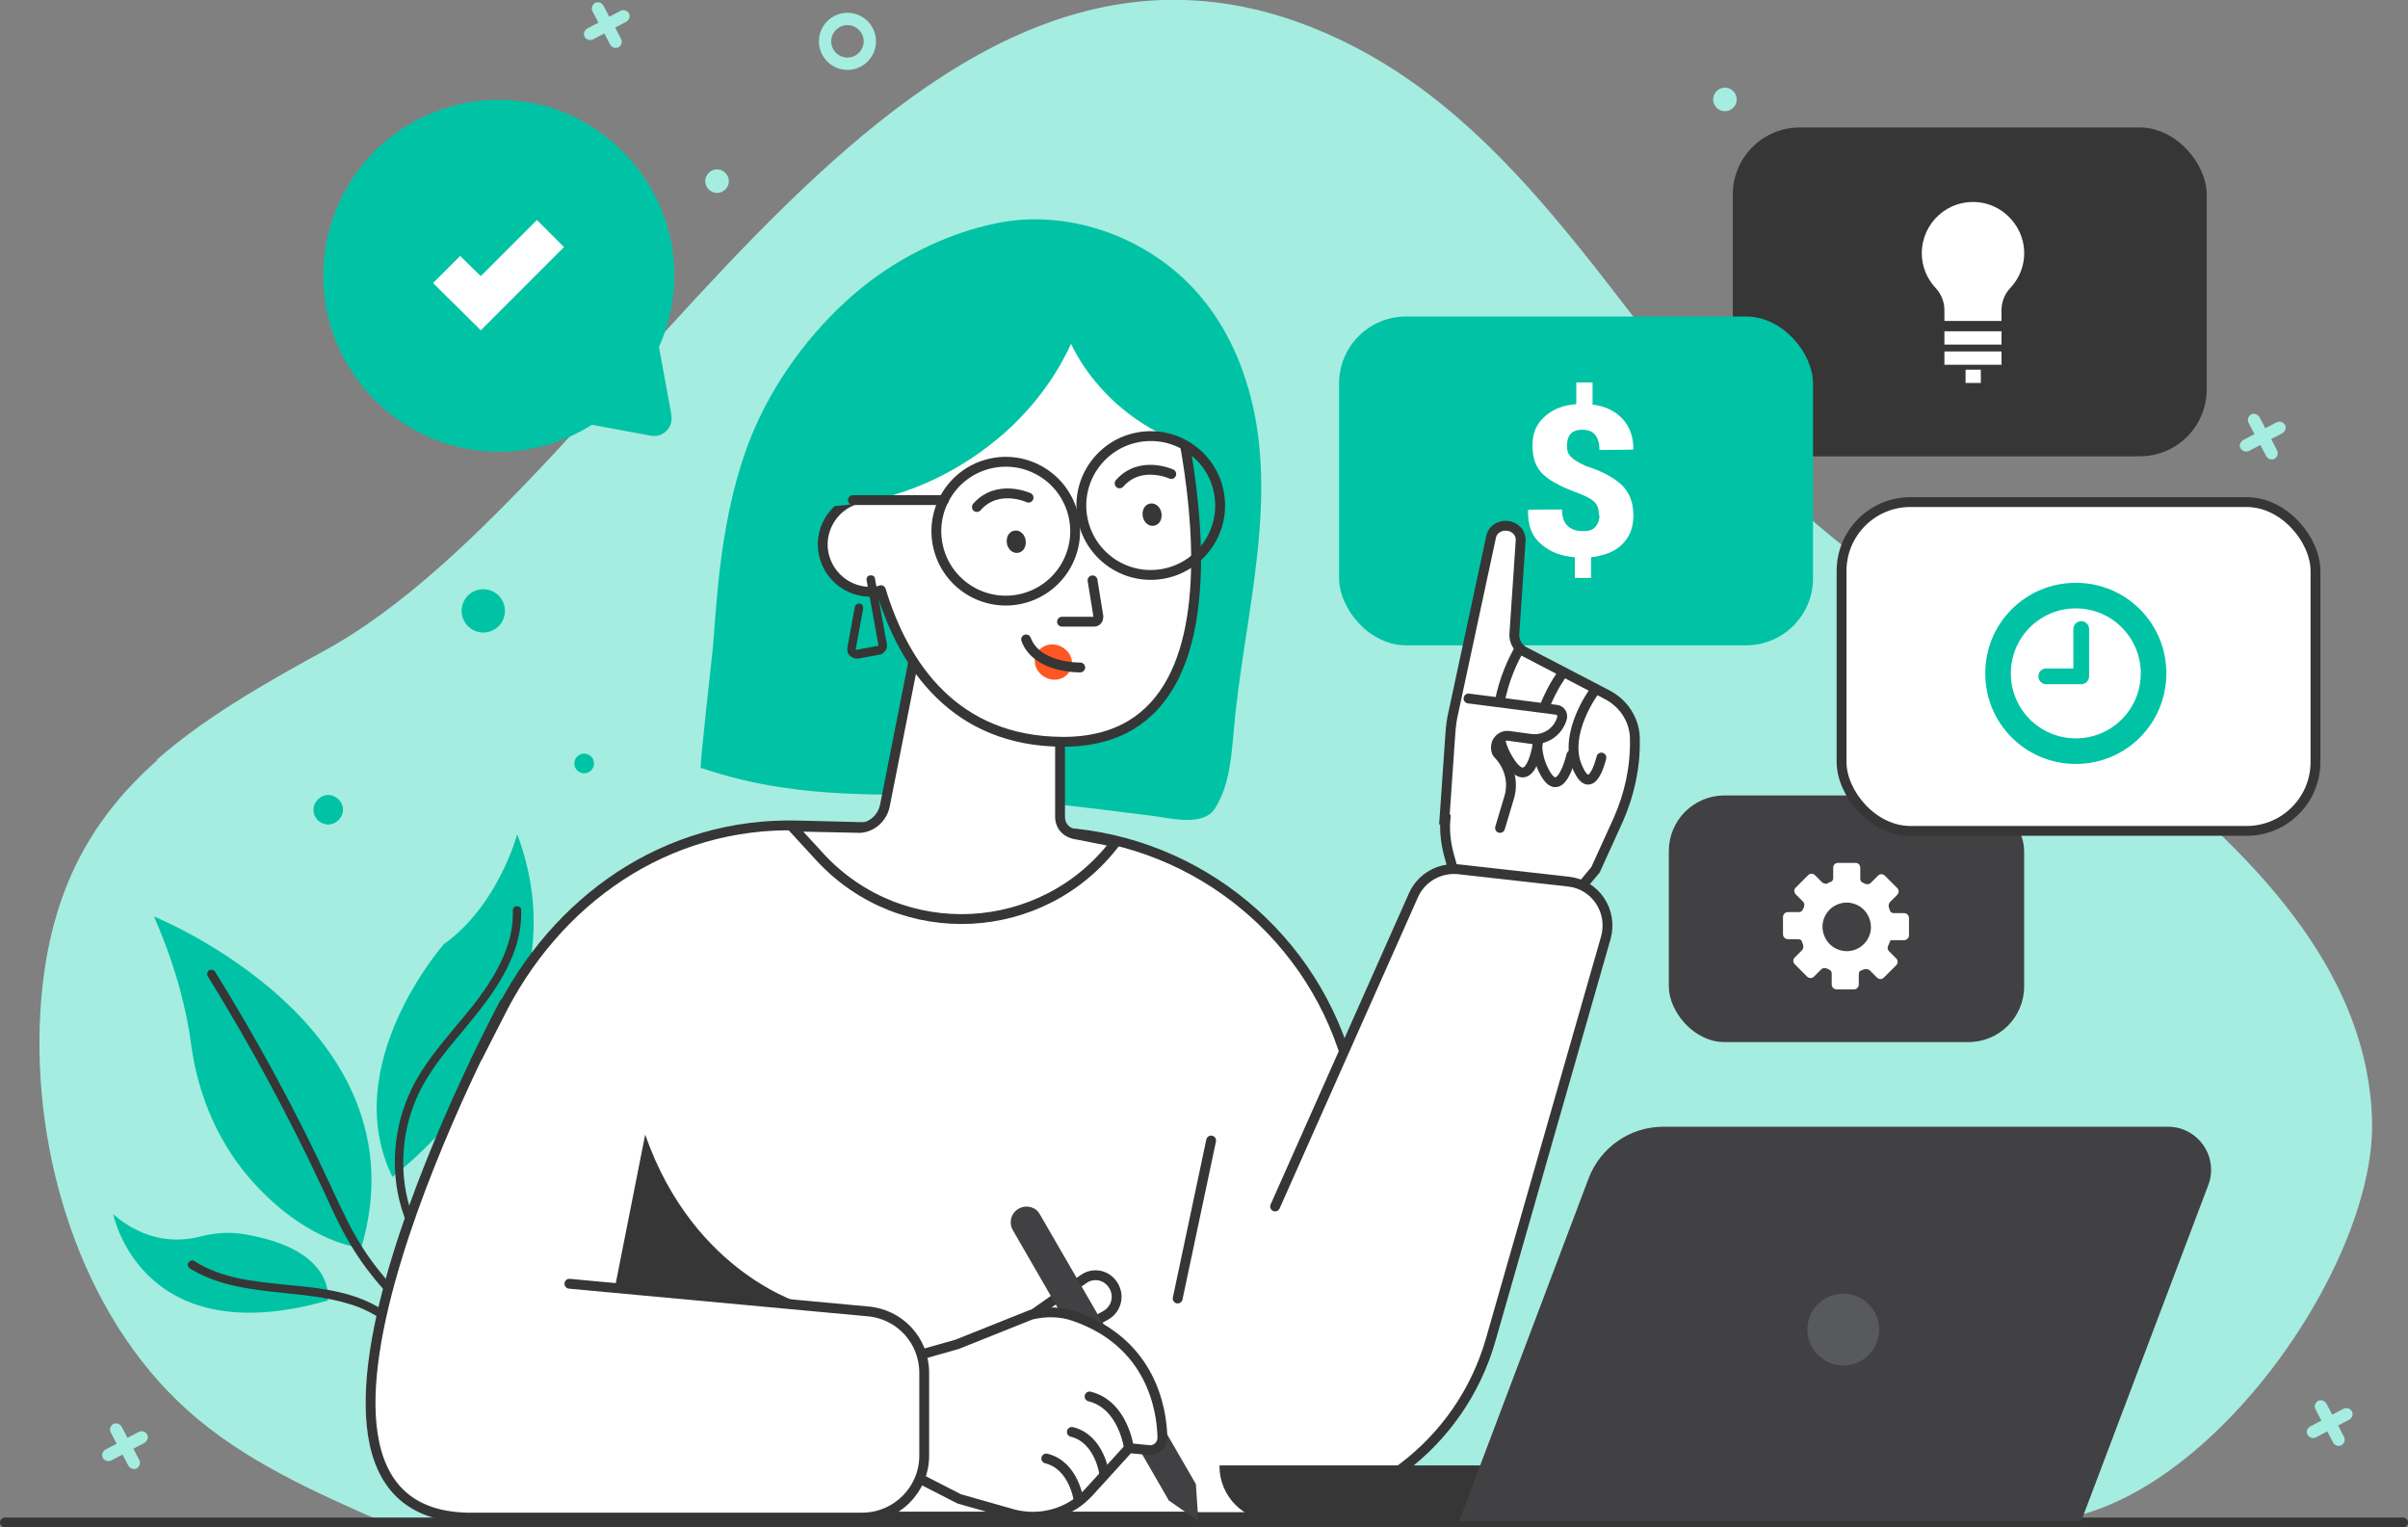
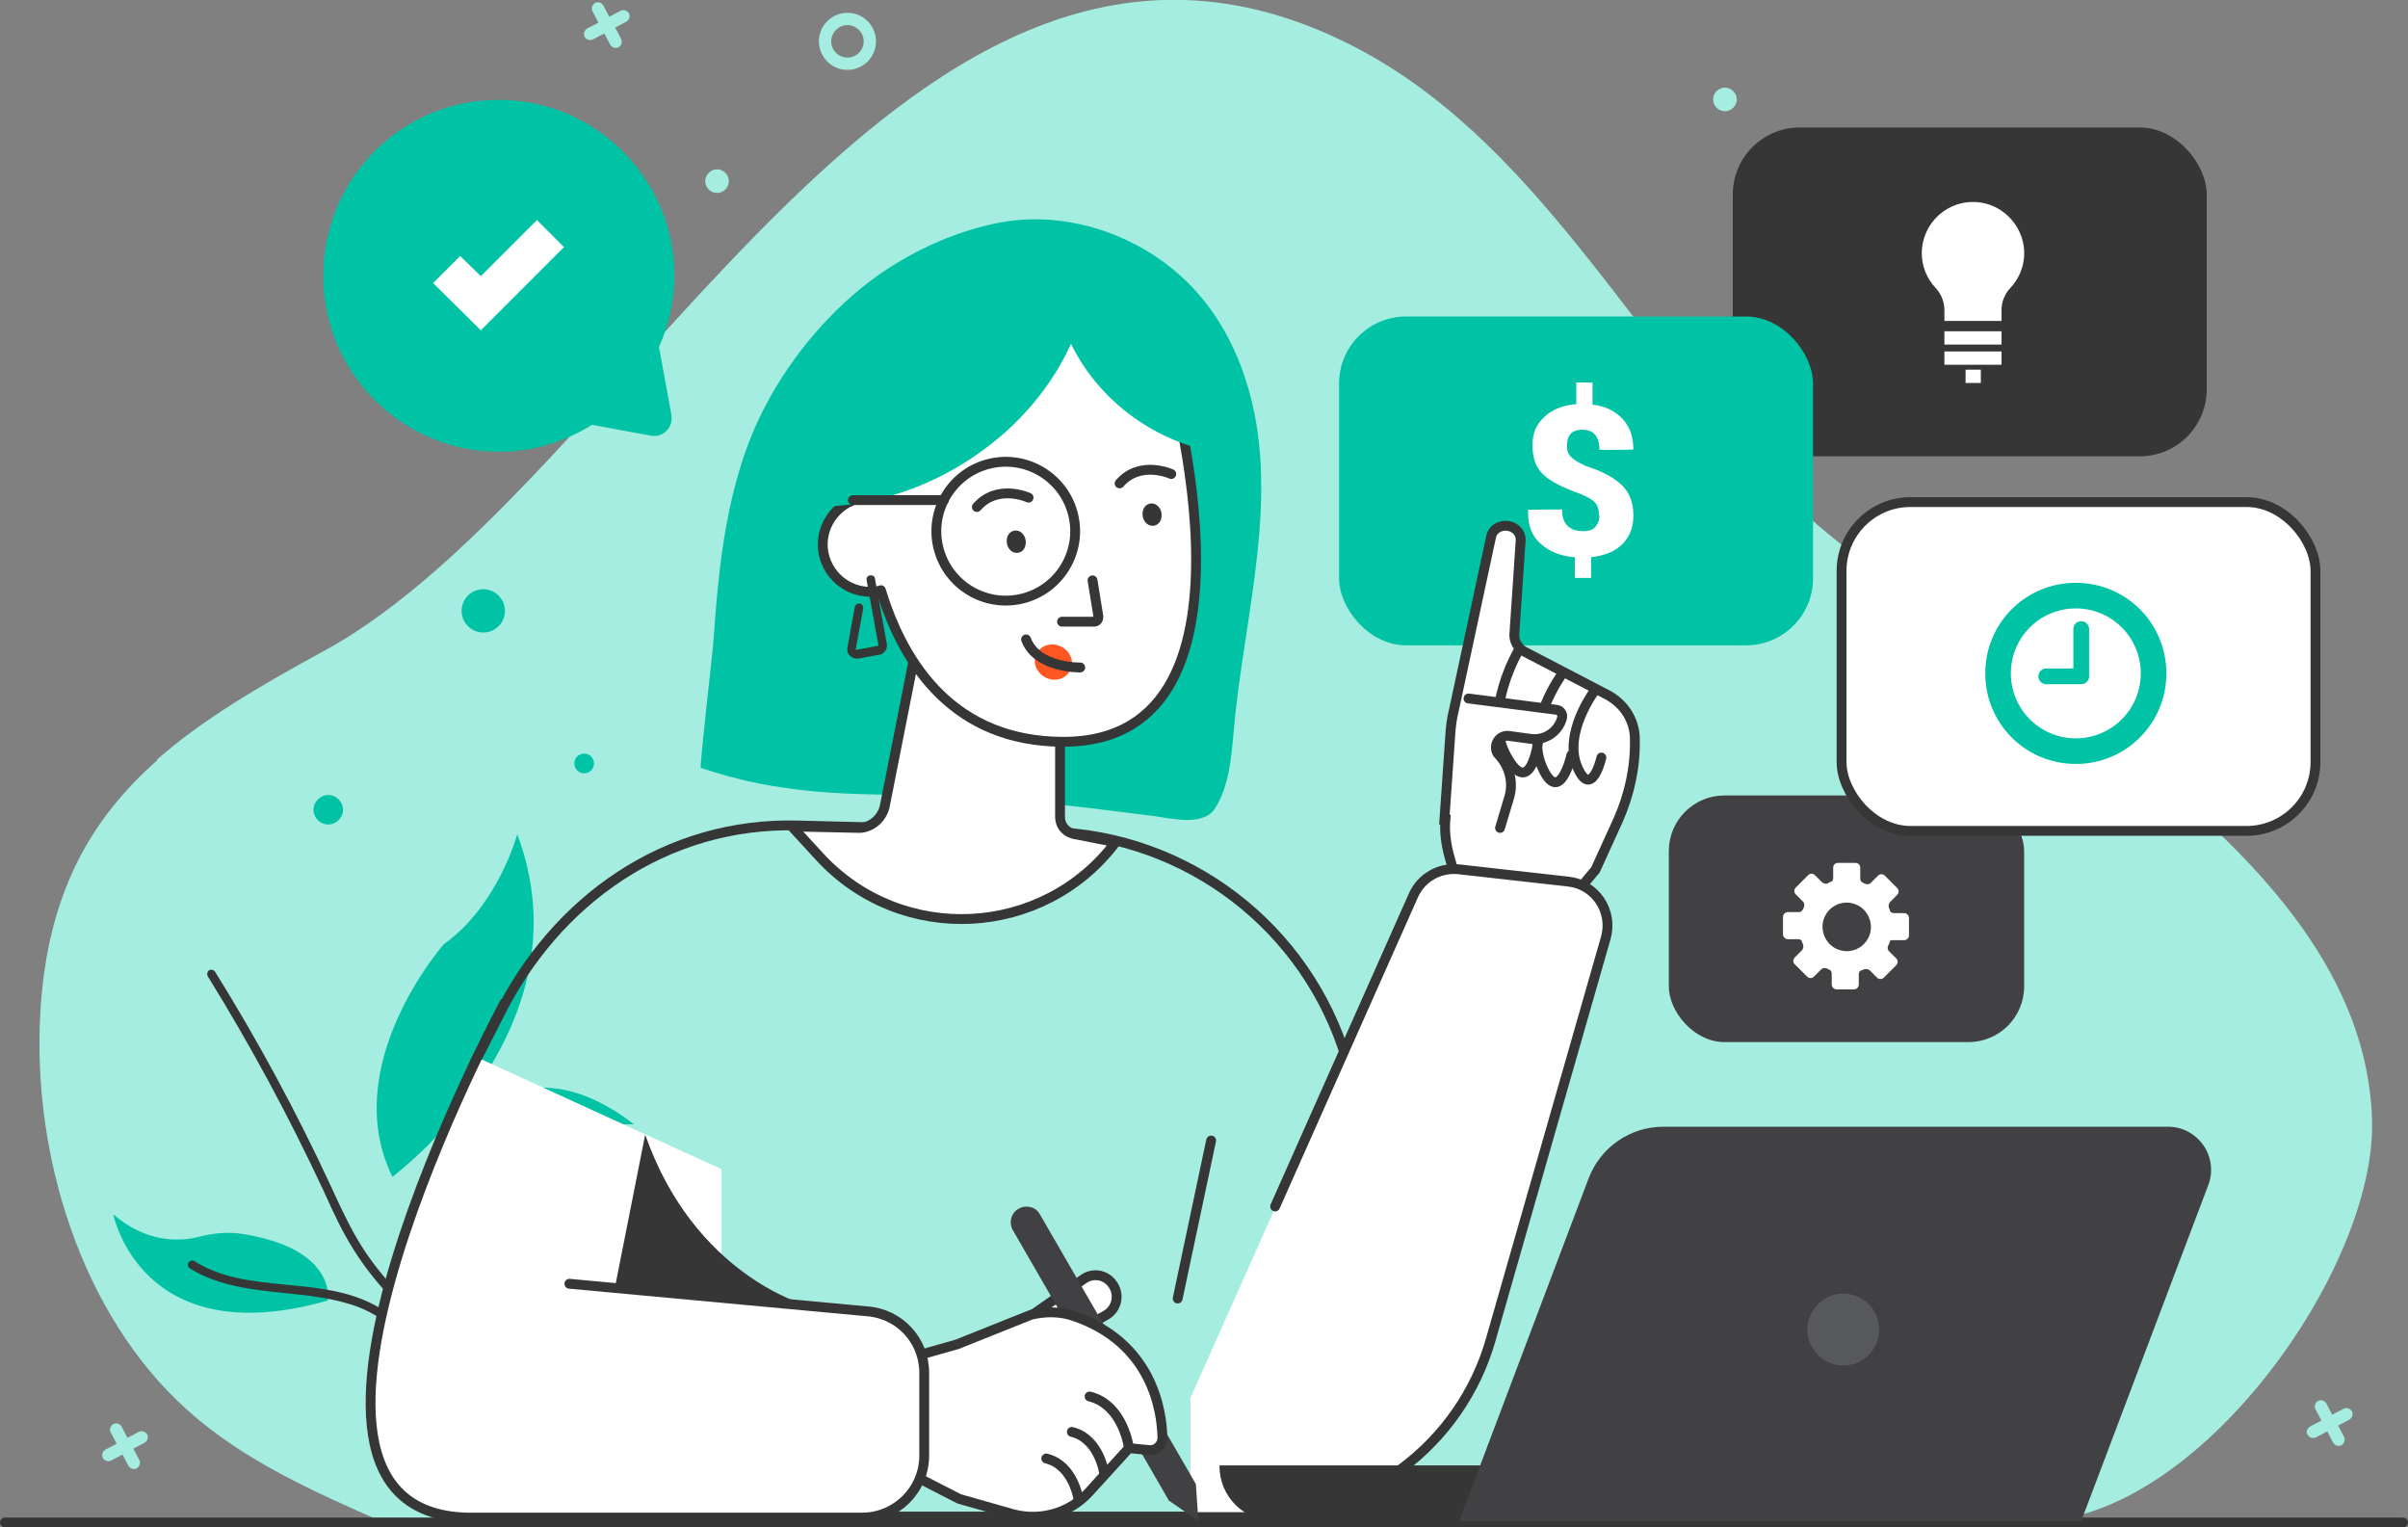
<svg xmlns="http://www.w3.org/2000/svg" id="Graphics" viewBox="0 0 489.3 310.3">
  <rect x="0" y="0" width="489.3" height="310.3" fill="#808080" stroke="none" />
  <defs>
    <style>      .st0 {        fill: #fff;      }      .st1 {        fill: #a5ede0;      }      .st2 {        fill: #363636;      }      .st3 {        fill: #ff5722;      }      .st4 {        fill: none;        stroke: #363636;        stroke-linecap: round;        stroke-miterlimit: 10;        stroke-width: 2px;      }      .st5 {        fill: #58595b;      }      .st6 {        fill: #414042;      }      .st7 {        fill: #00c3a5;      }    </style>
  </defs>
  <g id="Scene_10">
    <g>
      <path class="st1" d="M31.8,154.4c9.3-8.2,20.9-15,34.1-22.2,62.7-34.2,118.9-166.4,206.9-123.9,39.4,19,59,62.2,89.2,91.7,35.7,34.9,118.6,69.9,120,127.8.7,30.4-35.7,81.3-68.8,81.3,0,0-335.2.2-335.2.2-14.1-6.2-28.6-12.6-40-22.9-21.6-19.4-31.5-52-29.8-80.8,1.4-23.9,10.1-39.1,23.8-51.2Z" />
      <path class="st1" d="M166.4,8.4c0,3.2,2.6,5.8,5.8,5.8s5.8-2.6,5.8-5.8-2.6-5.8-5.8-5.8-5.8,2.6-5.8,5.8ZM168.9,8.4c0-1.8,1.5-3.3,3.3-3.3s3.3,1.5,3.3,3.3-1.5,3.3-3.3,3.3-3.3-1.5-3.3-3.3Z" />
      <path class="st1" d="M143.3,36.8c0,1.3,1.1,2.4,2.4,2.4s2.4-1.1,2.4-2.4-1.1-2.4-2.4-2.4-2.4,1.1-2.4,2.4Z" />
      <path class="st1" d="M348.1,20.2c0,1.3,1.1,2.4,2.4,2.4s2.4-1.1,2.4-2.4-1.1-2.4-2.4-2.4-2.4,1.1-2.4,2.4Z" />
      <path class="st1" d="M119.3,5.8l2.3-1.2-1.2-2.3c-.3-.6-.1-1.3.5-1.7.6-.3,1.3-.1,1.7.5l1.2,2.3,2.3-1.2c.6-.3,1.3-.1,1.7.5.3.6.1,1.3-.5,1.7l-2.3,1.2,1.2,2.3c.3.6.1,1.3-.5,1.7-.6.3-1.3.1-1.7-.5l-1.2-2.3-2.3,1.2c-.6.3-1.3.1-1.7-.5-.3-.6-.1-1.3.5-1.7Z" />
-       <path class="st1" d="M455.8,89.4l2.3-1.2-1.2-2.3c-.3-.6-.1-1.3.5-1.7.6-.3,1.3-.1,1.7.5l1.2,2.3,2.3-1.2c.6-.3,1.3-.1,1.7.5.3.6.1,1.3-.5,1.7l-2.3,1.2,1.2,2.3c.3.6.1,1.3-.5,1.7-.6.3-1.3.1-1.7-.5l-1.2-2.3-2.3,1.2c-.6.3-1.3.1-1.7-.5s-.1-1.3.5-1.7Z" />
      <path class="st1" d="M469.4,289.8l2.3-1.2-1.2-2.3c-.3-.6-.1-1.3.5-1.7.6-.3,1.3-.1,1.7.5l1.2,2.3,2.3-1.2c.6-.3,1.3-.1,1.7.5.3.6.1,1.3-.5,1.7l-2.3,1.2,1.2,2.3c.3.6.1,1.3-.5,1.7-.6.3-1.3.1-1.7-.5l-1.2-2.3-2.3,1.2c-.6.3-1.3.1-1.7-.5s-.1-1.3.5-1.7Z" />
      <path class="st1" d="M21.4,294.5l2.3-1.2-1.2-2.3c-.3-.6-.1-1.3.5-1.7.6-.3,1.3-.1,1.7.5l1.2,2.3,2.3-1.2c.6-.3,1.3-.1,1.7.5.3.6.1,1.3-.5,1.7l-2.3,1.2,1.2,2.3c.3.6.1,1.3-.5,1.7-.6.3-1.3.1-1.7-.5l-1.2-2.3-2.3,1.2c-.6.3-1.3.1-1.7-.5-.3-.6-.1-1.3.5-1.7Z" />
      <path class="st7" d="M116.7,155.1c0,1.1.9,2,2,2s2-.9,2-2-.9-2-2-2-2,.9-2,2Z" />
      <path class="st7" d="M63.7,164.5c0,1.7,1.4,3,3,3s3-1.4,3-3-1.4-3-3-3-3,1.4-3,3Z" />
      <circle class="st7" cx="98.2" cy="124.1" r="4.4" />
      <line class="st4" x1="488.3" y1="309.3" x2="1" y2="309.3" />
      <rect class="st6" x="339.1" y="161.6" width="72.2" height="50.1" rx="11.3" ry="11.3" transform="translate(750.4 373.3) rotate(-180)" />
      <rect class="st0" x="374.3" y="102" width="96.3" height="66.8" rx="14" ry="14" transform="translate(844.8 270.8) rotate(-180)" />
      <rect class="st4" x="374.3" y="102" width="96.3" height="66.8" rx="14" ry="14" transform="translate(844.8 270.8) rotate(-180)" />
      <rect class="st2" x="352.2" y="26" width="96.3" height="66.8" rx="13.6" ry="13.6" transform="translate(800.6 118.7) rotate(-180)" />
      <rect class="st7" x="272.1" y="64.3" width="96.3" height="66.8" rx="13.6" ry="13.6" transform="translate(640.5 195.4) rotate(-180)" />
      <path class="st7" d="M403.4,136.8c0,10.2,8.2,18.4,18.4,18.4s18.4-8.2,18.4-18.4-8.2-18.4-18.4-18.4-18.4,8.2-18.4,18.4ZM408.6,136.8c0-7.3,5.9-13.2,13.2-13.2,7.3,0,13.2,5.9,13.2,13.2,0,7.3-5.9,13.2-13.2,13.2-7.3,0-13.2-5.9-13.2-13.2ZM421.3,137.4v-9.6c0-.9.7-1.6,1.6-1.6h0c.9,0,1.6.7,1.6,1.6v9.6c0,.9-.7,1.6-1.6,1.6h0c-.9,0-1.6-.7-1.6-1.6ZM415.8,135.8h7.1c.9,0,1.6.7,1.6,1.6h0c0,.9-.7,1.6-1.6,1.6h-7.1c-.9,0-1.6-.7-1.6-1.6h0c0-.9.7-1.6,1.6-1.6Z" />
      <path class="st0" d="M384.2,191h2.7c.6,0,1-.5,1-1v-3.5c0-.6-.5-1-1-1h-2.1c-.4,0-.7-.2-.8-.6,0-.2-.2-.4-.2-.6-.1-.3,0-.7.2-1l1.5-1.5c.4-.4.4-1,0-1.4l-2.5-2.5c-.4-.4-1-.4-1.4,0l-1.5,1.5c-.2.2-.6.3-.9.2-.2,0-.5-.2-.7-.3-.3-.1-.5-.4-.5-.8v-2.2c0-.6-.4-1-1-1h-3.5c-.6,0-1,.4-1,1v2.1c0,.4-.2.7-.6.8-.2,0-.4.2-.6.3-.3.1-.7,0-1-.2l-1.5-1.5c-.4-.4-1-.4-1.4,0l-2.5,2.5c-.4.4-.4,1,0,1.4l1.5,1.5c.2.2.3.6.2.9,0,.2-.2.5-.3.7-.1.3-.4.5-.8.5h-2.2c-.6,0-1,.5-1,1v3.5c0,.6.5,1,1,1h2.1c.4,0,.7.2.8.6,0,.2.2.4.2.6.1.3,0,.7-.2,1l-1.5,1.5c-.4.4-.4,1,0,1.4l2.5,2.5c.4.4,1,.4,1.4,0l1.5-1.5c.2-.2.6-.3.9-.2.2,0,.5.2.7.3.3.1.5.4.5.8v2.2c0,.6.5,1,1,1h3.5c.6,0,1-.5,1-1v-2.1c0-.4.2-.7.6-.8.2,0,.4-.2.6-.2.3-.1.7,0,1,.2l1.5,1.5c.4.4,1,.4,1.4,0l2.5-2.5c.4-.4.4-1,0-1.4l-1.5-1.5c-.2-.2-.3-.6-.2-.9.2-.5.5-1.1.5-1.2ZM370.4,187.4c.6-3.1,3.8-4.8,6.6-3.7,2.2.8,3.5,3.2,3.1,5.5-.6,3.1-3.8,4.8-6.6,3.7-2.2-.8-3.5-3.2-3.1-5.5Z" />
      <g>
        <path class="st0" d="M390.5,51.5c0-6.2,5.3-11.1,11.6-10.4,4.6.5,8.4,4.2,9.1,8.8.5,3.4-.7,6.5-2.8,8.7-1.1,1.2-1.7,2.8-1.7,4.4v2.2h-11.6v-2.2c0-1.6-.6-3.2-1.7-4.4-1.8-1.9-2.9-4.4-2.9-7.2Z" />
        <rect class="st0" x="395.2" y="67.4" width="11.6" height="2.7" transform="translate(801.9 137.4) rotate(-180)" />
        <rect class="st0" x="395.2" y="71.5" width="11.6" height="2.7" transform="translate(801.9 145.6) rotate(-180)" />
        <rect class="st0" x="399.4" y="75.1" width="3.1" height="2.7" transform="translate(801.9 152.9) rotate(-180)" />
      </g>
      <path class="st0" d="M324.9,104.6c0-1.1-.3-2-.8-2.5-.5-.6-1.6-1.2-3.1-1.8-3.3-1.2-5.8-2.4-7.3-3.8-1.6-1.4-2.3-3.4-2.3-6s.8-4.3,2.4-5.8c1.6-1.5,3.8-2.4,6.5-2.6v-4.4h3.3v4.5c2.6.3,4.6,1.3,6.1,2.9,1.5,1.6,2.2,3.7,2.2,6.2h0c0,.1-6.9.1-6.9.1,0-1.4-.3-2.4-.9-3.1-.6-.7-1.5-1-2.6-1s-1.9.3-2.4.9c-.5.6-.7,1.4-.7,2.4s.3,1.7.8,2.2c.5.5,1.5,1.2,3.1,1.9,3.2,1,5.6,2.3,7.2,3.8,1.6,1.5,2.4,3.6,2.4,6.2s-.8,4.4-2.3,5.9c-1.5,1.5-3.7,2.3-6.3,2.6v4.2h-3.3v-4.2c-2.8-.2-5.1-1.1-6.9-2.7-1.8-1.5-2.7-3.8-2.6-6.9h0c0-.1,6.9-.1,6.9-.1,0,1.6.4,2.7,1.2,3.4.8.7,1.8,1,3.1,1s2-.3,2.5-.9c.5-.6.8-1.3.8-2.3Z" />
      <g>
        <path class="st7" d="M79.7,239.1s40.4-29.9,25.4-69.6c0,0-3.9,14.5-14.9,22.3,0,0-21.7,24.6-10.4,47.4Z" />
        <path class="st7" d="M23,246.6s5.5,28.5,43.6,17.6c0,0,2-10.4-17.2-13.5-3-.5-6.1-.2-9.1.6-3.8.9-10.5,1.3-17.4-4.7Z" />
-         <path class="st7" d="M31.3,186.2s55.5,22.3,42.1,67.3c0,0-10.2-.7-21.4-12.7-7.4-7.9-11.8-18.1-13.2-28.9-.8-6.1-2.8-14.9-7.5-25.7Z" />
        <path class="st7" d="M96.7,226.6s11.9-13.8,32.1,1.8c0,0-24.4-.5-20.3,11.6,0,0,1.4,16.8-10.2,24.5,0,0-18.9-24.1-1.6-37.9Z" />
        <path class="st2" d="M105.9,295.8c0,0,.2,0,.3,0,.4-.2.7-.7.5-1.1-3.6-9.8-11.2-17.3-18.5-24.6-5.3-5.2-10.8-10.7-14.7-16.9-2.2-3.5-4-7.3-5.7-11l-.6-1.3c-6.9-14.9-14.8-29.5-23.5-43.5-.3-.4-.8-.5-1.2-.3-.4.3-.5.8-.3,1.2,8.6,13.9,16.5,28.5,23.4,43.3l.6,1.3c1.7,3.8,3.5,7.6,5.8,11.2,4,6.4,9.6,11.9,14.9,17.2,7.5,7.5,14.6,14.5,18.1,24,.1.3.5.6.8.6Z" />
        <path class="st2" d="M97.4,296.5c0,0,.1,0,.2,0,.5-.1.7-.6.6-1.1-3.1-11.7-12.8-26.7-24.5-31.4-4.9-2-10.3-2.5-15.6-3-6.8-.7-13.1-1.3-18.6-4.8-.4-.3-.9-.1-1.2.3-.3.4-.1.9.3,1.2,5.8,3.6,12.7,4.3,19.3,5,5.1.5,10.4,1.1,15.1,2.9,11.2,4.5,20.5,18.9,23.5,30.2.1.4.5.6.8.6Z" />
-         <path class="st2" d="M96.6,282.6c.5,0,.8-.4.9-.8.4-7.2-2.8-14-5.6-19.2-.7-1.3-1.5-2.6-2.2-3.8-2.5-4.4-5.1-8.9-6.5-13.7-2.2-7.5-1.5-15.9,1.9-23,2.2-4.6,5.6-8.7,8.9-12.6,1.2-1.5,2.5-3,3.7-4.6,5.8-7.4,8.4-13.8,8.2-20,0-.5-.4-.8-.9-.8-.5,0-.8.4-.8.9.2,5.8-2.3,11.8-7.8,18.9-1.2,1.5-2.4,3-3.7,4.5-3.3,4-6.8,8.1-9.1,12.9-3.6,7.4-4.4,16.3-2,24.2,1.5,5,4.1,9.6,6.7,14,.7,1.2,1.5,2.5,2.2,3.8,2.7,5,5.8,11.5,5.4,18.2,0,.5.3.9.8.9,0,0,0,0,0,0Z" />
        <path class="st2" d="M97.4,296.5c0,0,.2,0,.2,0,.5-.1.7-.6.6-1.1-1.9-6.6-.9-13.8,0-20.3l5.1-36.9c.2-1.6.4-3.3,1.2-4.6,1.1-1.9,3-3,4.7-3.8,3.1-1.5,6.3-2.6,9.7-3,.5,0,.8-.5.7-1,0-.5-.5-.8-1-.7-3.6.5-7,1.6-10.3,3.2-1.8.9-4.1,2.2-5.4,4.5-.9,1.7-1.2,3.6-1.4,5.2l-5.1,36.9c-.9,6.6-1.9,14,0,21,.1.4.5.6.8.6Z" />
      </g>
      <g>
        <path class="st7" d="M136.4,84.1l-2.5-13.6c2.2-4.9,3.3-10.3,3.1-16-.8-18.7-16.1-33.8-34.8-34.2-20.5-.5-37.1,16.3-36.5,36.8.5,18.4,15.2,33.5,33.5,34.6,7.8.5,15-1.6,21.1-5.4l11.9,2.2c2.5.5,4.7-1.7,4.2-4.2Z" />
        <polygon class="st0" points="97.7 67.1 88 57.5 93.5 52 97.7 56.1 109.1 44.7 114.6 50.2 97.7 67.1" />
      </g>
      <g>
        <path class="st0" d="M293.5,166.5l1.2-17.3c.1-1.6.3-3.2.7-4.8l7.6-35.4c.4-1.8,2.5-2.7,4.3-1.9h0c1.1.5,1.7,1.5,1.7,2.6l-1.3,19.3c0,1.3.7,2.6,1.9,3.3l16.9,8.8c3.5,1.8,5.6,5.2,5.7,8.8v.4c.1,5.6-1.1,11.1-3.4,16.3l-4.6,10.1-5.5,6.6-22.1-1.9-2.2-7.8h0c-.6-2.3-.9-4.7-.7-7.1Z" />
        <path class="st4" d="M293.5,166.5l1.2-17.3c.1-1.6.3-3.2.7-4.8l7.6-35.4c.4-1.8,2.5-2.7,4.3-1.9h0c1.1.5,1.7,1.5,1.7,2.6l-1.3,19.3c0,1.3.7,2.6,1.9,3.3l16.9,8.8c3.5,1.8,5.6,5.2,5.7,8.8v.4c.1,5.6-1.1,11.1-3.4,16.3l-4.6,10.1-5.5,6.6-22.1-1.9-2.2-7.8h0c-.6-2.3-.9-4.7-.7-7.1Z" />
        <path class="st7" d="M214.6,163.5c-10.1-1.1-20.2-1.9-30.3-2-8.4-.1-16.8-.2-25.2-1.5-5.7-.8-11.3-2.2-16.7-4-.3,0,2.3-22.6,2.5-24.9.6-8.2,1.2-16.3,2.7-24.4,1.5-8.3,3.9-16.6,7.9-24.2,5.4-10.3,13.6-20,23.1-26.7,7.5-5.2,16.2-9.1,25.2-10.7,13-2.2,26.9,2.4,36.6,11.4,5.9,5.5,10.1,12.6,12.6,20.3,7.7,23.1-.3,48.2-2.3,71.6-.5,5.5-.9,11.2-3.8,15.8-2.3,3.7-8.8,2.1-12.3,1.6-6.6-.8-13.2-1.7-19.9-2.4Z" />
-         <path class="st0" d="M241.8,308.2l36.8-76.2-5-16.8c-8-26.8-32.4-45.5-60.3-46.2l-51.2-1.3c-26.6-.7-50.9,15.1-61.2,39.6l-3.7,8.9,49.6,91.9h95.1Z" />
        <path class="st4" d="M241.8,308.2l36.8-76.2-5-16.8c-8-26.8-32.4-45.5-60.3-46.2l-51.2-1.3c-26.6-.7-49.2,15-60.9,38.9l-4.5,8.8,50.1,92.7h95.1Z" />
        <path class="st0" d="M222.2,268.6l2.5-1.4c2.3-1.3,2.9-4.3,1.3-6.4h0c-1.4-1.9-4-2.3-5.9-.9l-10,7s9,.4,12.1,1.7Z" />
        <path class="st4" d="M222.2,268.6l2.5-1.4c2.3-1.3,2.9-4.3,1.3-6.4h0c-1.4-1.9-4-2.3-5.9-.9l-10,7s9,.4,12.1,1.7Z" />
        <path class="st0" d="M326.4,190.5l-23.4,81.7c-6.1,21.3-25.6,36-47.8,36h-13.3v-24.2s45.5-102.1,45.5-102.1c1.6-3.6,5.3-5.7,9.2-5.3l22.3,2.5c5.5.6,9.1,6,7.6,11.4Z" />
        <path class="st4" d="M259.1,245.1l28.1-63.2c1.6-3.6,5.3-5.7,9.2-5.3l22.3,2.5c5.5.6,9.1,6,7.6,11.4l-23.4,81.7c-6.1,21.3-25.6,36-47.8,36h-13.3" />
        <path class="st6" d="M237.6,304.9l5.9,4.1-.5-7.5-31.7-54.8c-.8-1.5-2.7-2-4.2-1.2h0c-1.6.8-2.2,2.8-1.3,4.4l31.8,55.1Z" />
        <path class="st0" d="M187.1,275.2l7.4-2.1,15-6c2.9-.7,6-.7,8.8.3,15.7,5.4,17.8,19,17.9,24.7,0,1.4-1.2,2.6-2.6,2.5l-4.2-.4-8.1,8.9c-3.9,4.3-9.9,6-15.5,4.5l-10.9-3.1-8-4.1.2-25.3Z" />
        <path class="st4" d="M187.1,275.2l7.4-2.1,15-6c2.9-.7,6-.7,8.8.3,15.7,5.4,17.8,19,17.9,24.7,0,1.4-1.2,2.6-2.6,2.5l-4.2-.4-8.1,8.9c-3.9,4.3-9.9,6-15.5,4.5l-10.9-3.1-8-4.1.2-25.3Z" />
        <path class="st0" d="M97.8,215.2s-50.9,91.8-2.9,93.1h80.4c6.9,0,12.6-5.6,12.6-12.6v-16.8c0-6.6-5-12-11.6-12.5l-29.7-2.3v-26.6c-.1,0-48.8-22.3-48.8-22.3Z" />
        <path class="st4" d="M102.5,203.8s-55.7,103.2-7.7,104.5h80.4c6.9,0,12.6-5.6,12.6-12.6v-16.8c0-6.6-5-12-11.6-12.5l-60.5-5.6" />
        <path class="st2" d="M131.1,230.5c10,28.6,32.6,34.6,32.6,34.6l-38.7-3.8,6.1-30.8Z" />
        <path class="st0" d="M186.9,127.8l-7.1,35.9c-.5,2.4-2.5,4.3-5,4.5l-13.9-.3,5.7,6.2c16.6,18,45.4,16.5,60.1-3h0l-7.6-1.5c-2.1-.2-3.7-1.5-3.7-3.7v-36.4s-28.5-1.7-28.5-1.7Z" />
        <path class="st4" d="M186.9,127.8l-7.1,35.9c-.5,2.4-2.5,4.3-5,4.5l-13.9-.3,5.7,6.2c16.6,18,45.4,16.5,60.1-3h0l-7.6-1.5c-2.1-.2-3.7-1.5-3.7-3.7v-36.4s-28.5-1.7-28.5-1.7Z" />
        <path class="st0" d="M186.4,109.8c.4,5.3-3.5,9.9-8.8,10.4-5.3.4-9.9-3.5-10.4-8.8-.4-5.3,3.5-9.9,8.8-10.4,5.3-.4,9.9,3.5,10.4,8.8Z" />
        <path class="st4" d="M186.4,109.8c.4,5.3-3.5,9.9-8.8,10.4-5.3.4-9.9-3.5-10.4-8.8-.4-5.3,3.5-9.9,8.8-10.4,5.3-.4,9.9,3.5,10.4,8.8Z" />
        <path class="st0" d="M175.2,86.5s-4.5,64,40.7,64.2c45.2.2,20.3-80,20.3-80,0,0-34-33.2-60.9,15.8Z" />
        <path class="st4" d="M179,119.9c4.7,15.5,15.1,30.7,36.9,30.8,45.2.2,20.3-80,20.3-80,0,0-34-33.2-60.9,15.8" />
        <path class="st2" d="M236,104.2c.2,1.3-.4,2.4-1.5,2.6-1.1.2-2.1-.7-2.3-1.9-.2-1.3.4-2.4,1.5-2.6,1.1-.2,2.1.7,2.3,1.9Z" />
        <path class="st2" d="M208.4,109.7c.2,1.3-.4,2.4-1.5,2.6-1.1.2-2.1-.7-2.3-1.9-.2-1.3.4-2.4,1.5-2.6,1.1-.2,2.1.7,2.3,1.9Z" />
        <path class="st3" d="M217.4,136.3c-.9,1.7-3.2,2.3-5,1.3-1.9-1-2.7-3.2-1.7-4.9.9-1.7,3.2-2.3,5-1.3,1.9,1,2.7,3.2,1.7,4.9Z" />
        <path class="st7" d="M217.6,69.8c6.1,12.6,19.2,21.5,33.1,22.5-.9-10.7-5.2-20.9-11.4-29.7-3-4.2-6.5-8.2-10.9-10.8-7.2-4.3-16-4.6-24.2-3.1-11.8,2.2-22.8,8-31.3,16.4-7.2,7.2-11.6,15.7-14,25.5-.4,1.5-1.3,2.7-1.8,4.2-.5,1.6-.4,3.2.2,4.8.7,1.9,1.9,3.6,4,3.8,2.1.2,4.4-.4,6.5-.5,2.8-.1,5.6-.4,8.3-1,11-2.1,21.3-7.6,29.5-15.3,5-4.8,9.2-10.5,12.1-16.9Z" />
        <path class="st2" d="M174.1,133.8c.1,0,.2,0,.3,0l4.3-.8c.5,0,.9-.4,1.2-.8.3-.4.4-.9.3-1.4l-2.4-13.2c0-.5-.5-.8-1-.7-.5,0-.8.5-.7,1l2.4,13.2c0,0,0,.1,0,.1,0,0,0,0-.1,0l-4.3.8c0,0-.1,0-.2,0,0,0,0,0,0-.2l1.5-8.2c0-.5-.2-.9-.7-1-.5,0-.9.2-1,.7l-1.5,8.2c-.1.6,0,1.3.5,1.7.4.4.9.6,1.4.6Z" />
        <path class="st4" d="M229.4,294.2s-1.1-8.8-8-10.5" />
        <path class="st4" d="M224.4,299.5s-.9-7.2-6.6-8.6" />
        <path class="st4" d="M219.2,304.9s-.9-7.2-6.6-8.6" />
        <line class="st4" x1="246.1" y1="231.7" x2="239.3" y2="263.8" />
        <path class="st4" d="M308.7,131.9s-7.6,12.6-2.6,21.7c5,9.1,6.5-3.3,6.5-3.3" />
        <path class="st4" d="M317.5,136.8s-7.8,10.5-4.2,18.9,6-2.3,6-2.3" />
        <path class="st4" d="M323.9,140.5s-6.3,8.5-3.4,15.3c2.9,6.8,4.9-1.9,4.9-1.9" />
        <path class="st0" d="M298.4,141.9l16.4,2.5c.7.1,1.2.7,1.1,1.4h0c-.5,2.8-3.3,4.7-6.4,4.2l-5.2-.8-.6,3.4c4.4,5.6.3,15.3.3,15.3l-7.7-1.6,2.1-24.3Z" />
        <path class="st4" d="M298.4,141.9l17.9,2.3c.8.1,1.3.9,1.1,1.7h0c-.8,2.8-3.5,4.6-6.4,4.2l-4.4-.6c-1.2-.2-2.4.7-2.6,1.9h0c-.1.7,0,1.5.6,2h0c2.2,2.4,3,5.7,2,8.8l-1.8,6" />
        <path class="st4" d="M238,96.3s-6.3-2.9-10.5,1.9" />
        <path class="st4" d="M209,101.1s-6.3-2.9-10.5,1.9" />
-         <circle class="st4" cx="233.8" cy="102.8" r="14.1" transform="translate(-13.4 38.6) rotate(-9.2)" />
        <circle class="st4" cx="204.3" cy="108" r="14.1" transform="translate(-19.4 50.2) rotate(-13.4)" />
        <line class="st4" x1="191.8" y1="101.6" x2="173.3" y2="101.6" />
        <path class="st4" d="M222,117.9l1.2,7.4c0,.5-.3,1-.9,1h-6.5" />
        <path class="st4" d="M219.5,135.6s-8.8.2-11-5.7" />
      </g>
      <g>
        <path class="st2" d="M247.8,297.7h85.6v11.3h-74.5c-6.1,0-11.1-5-11.1-11.1v-.2h0Z" />
        <path class="st6" d="M423,309h-126.5s26.3-69.6,26.3-69.6c2.4-6.3,8.4-10.5,15.2-10.5h102.5c6.2,0,10.4,6.2,8.2,11.9l-25.8,68.2Z" />
        <circle class="st5" cx="374.3" cy="270.4" r="7.3" transform="translate(-9.4 13.6) rotate(-2.1)" />
      </g>
    </g>
  </g>
</svg>